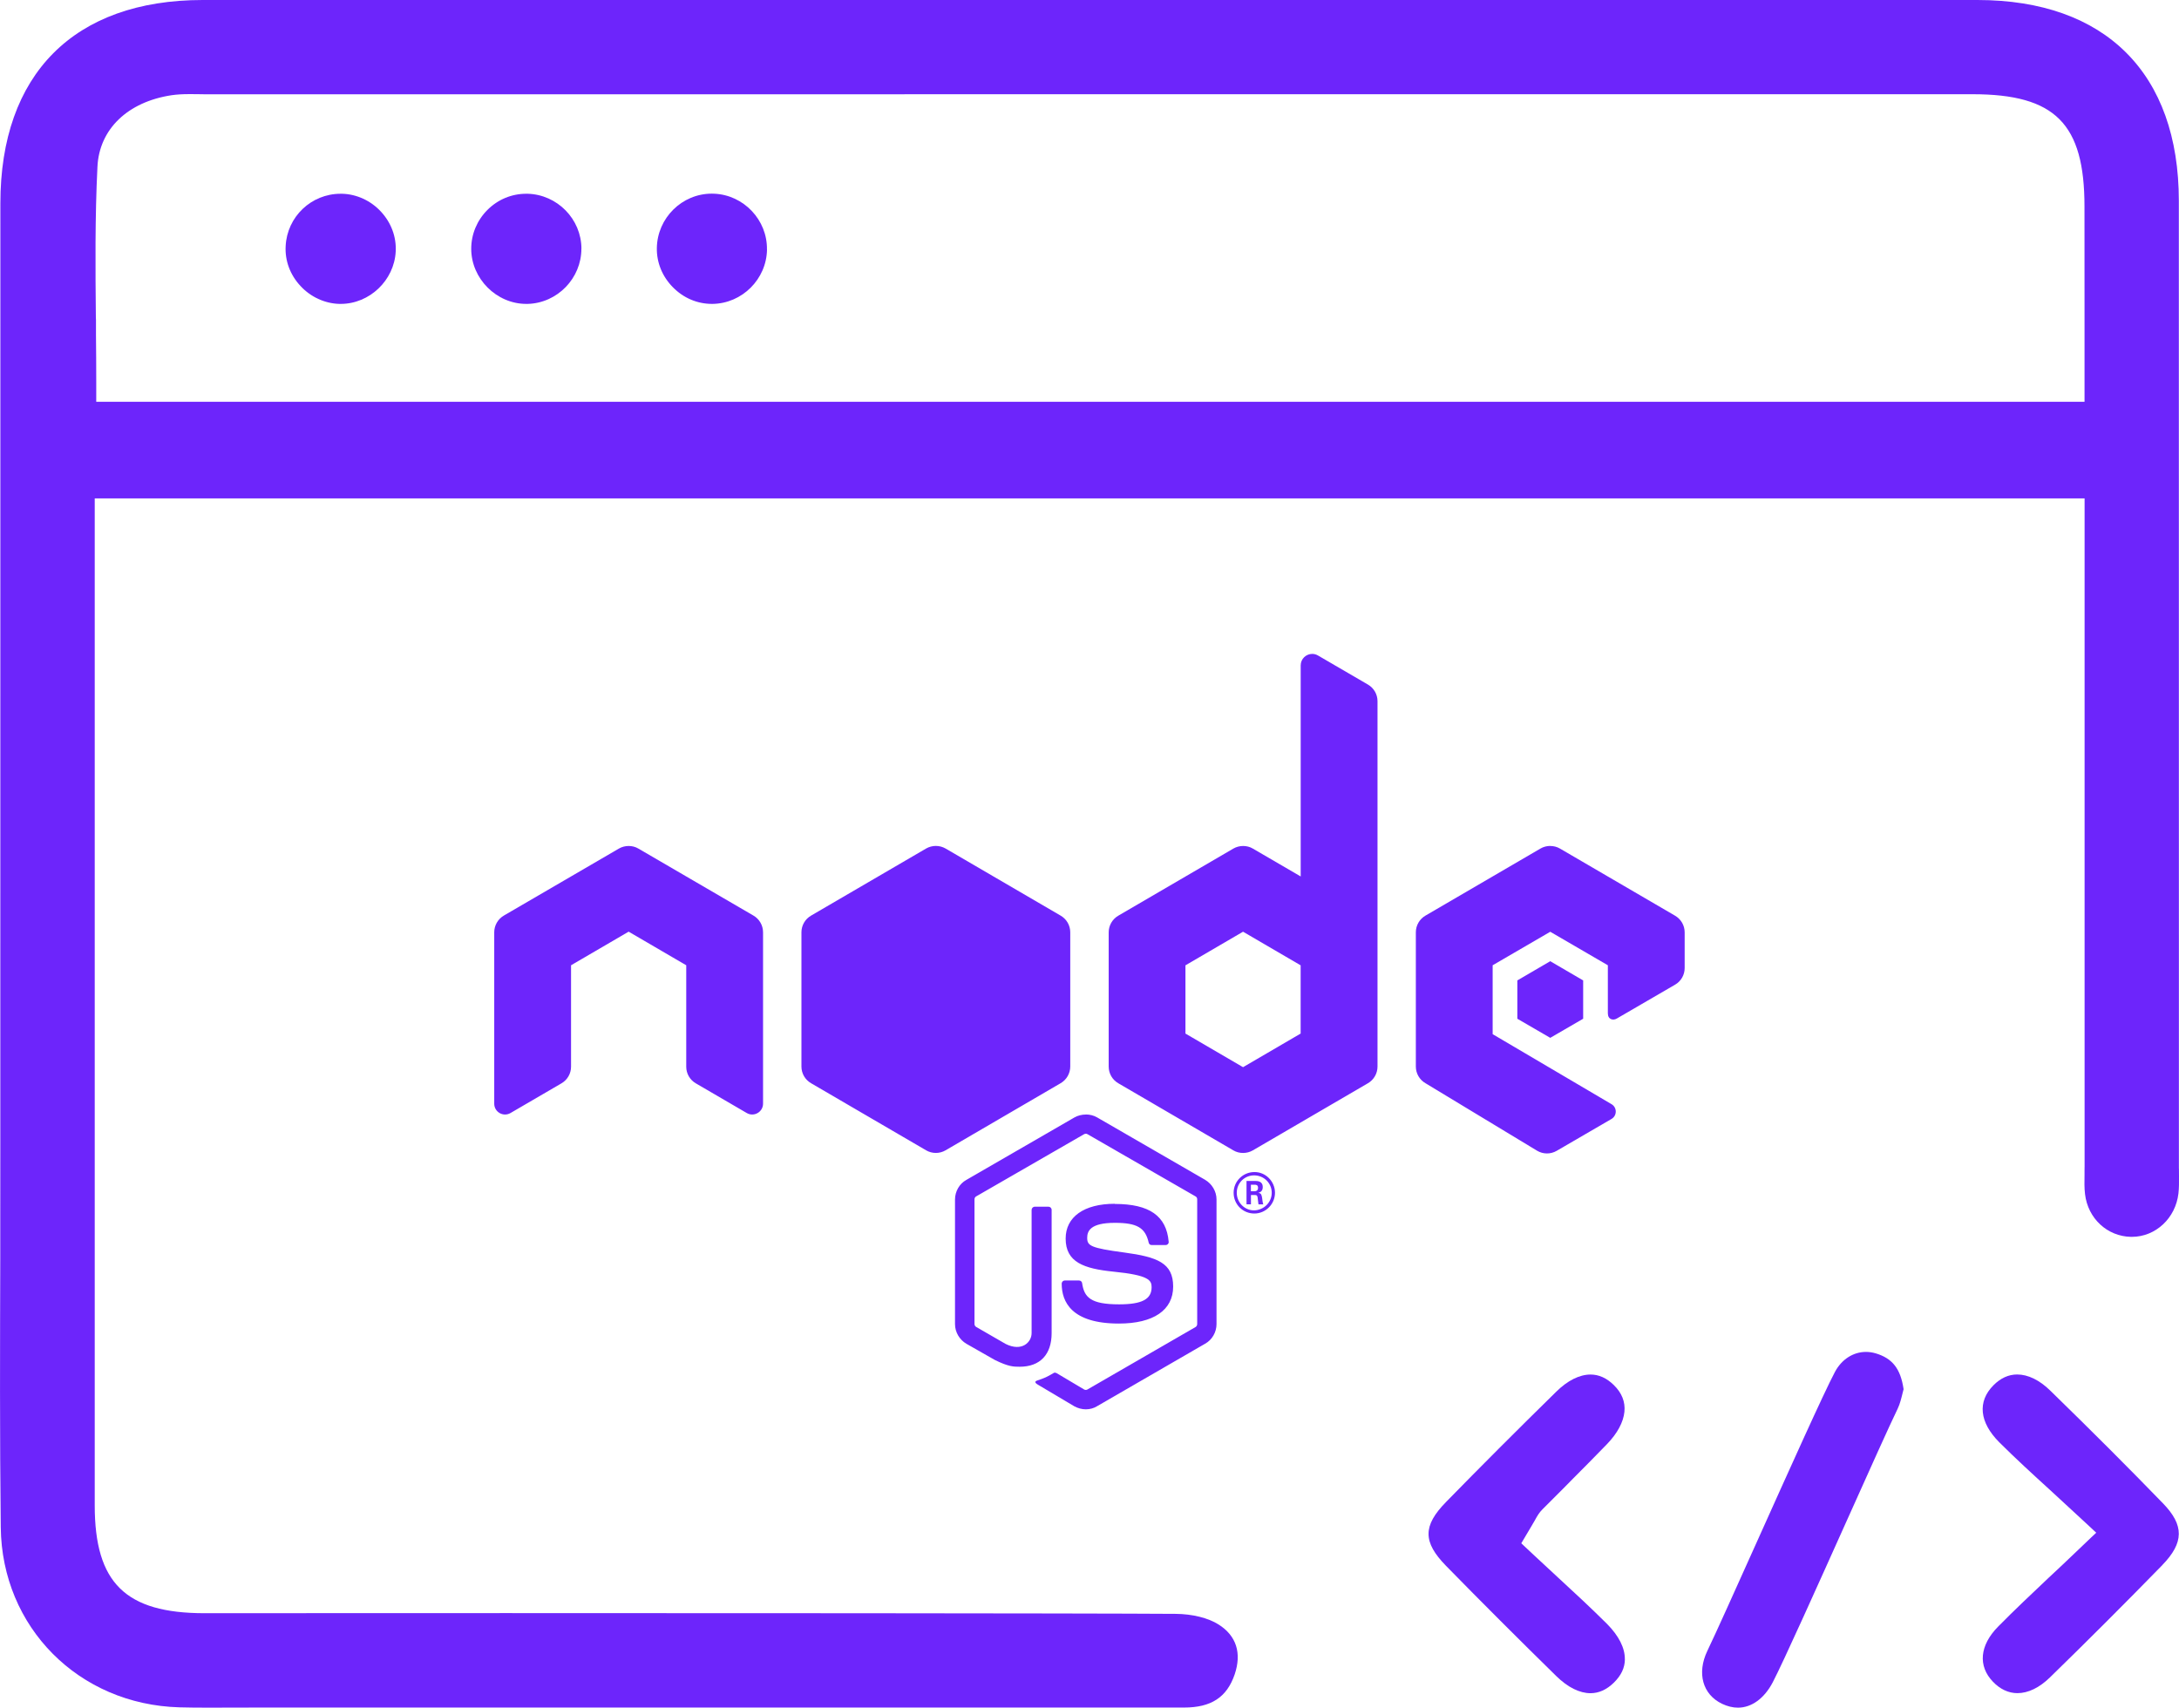
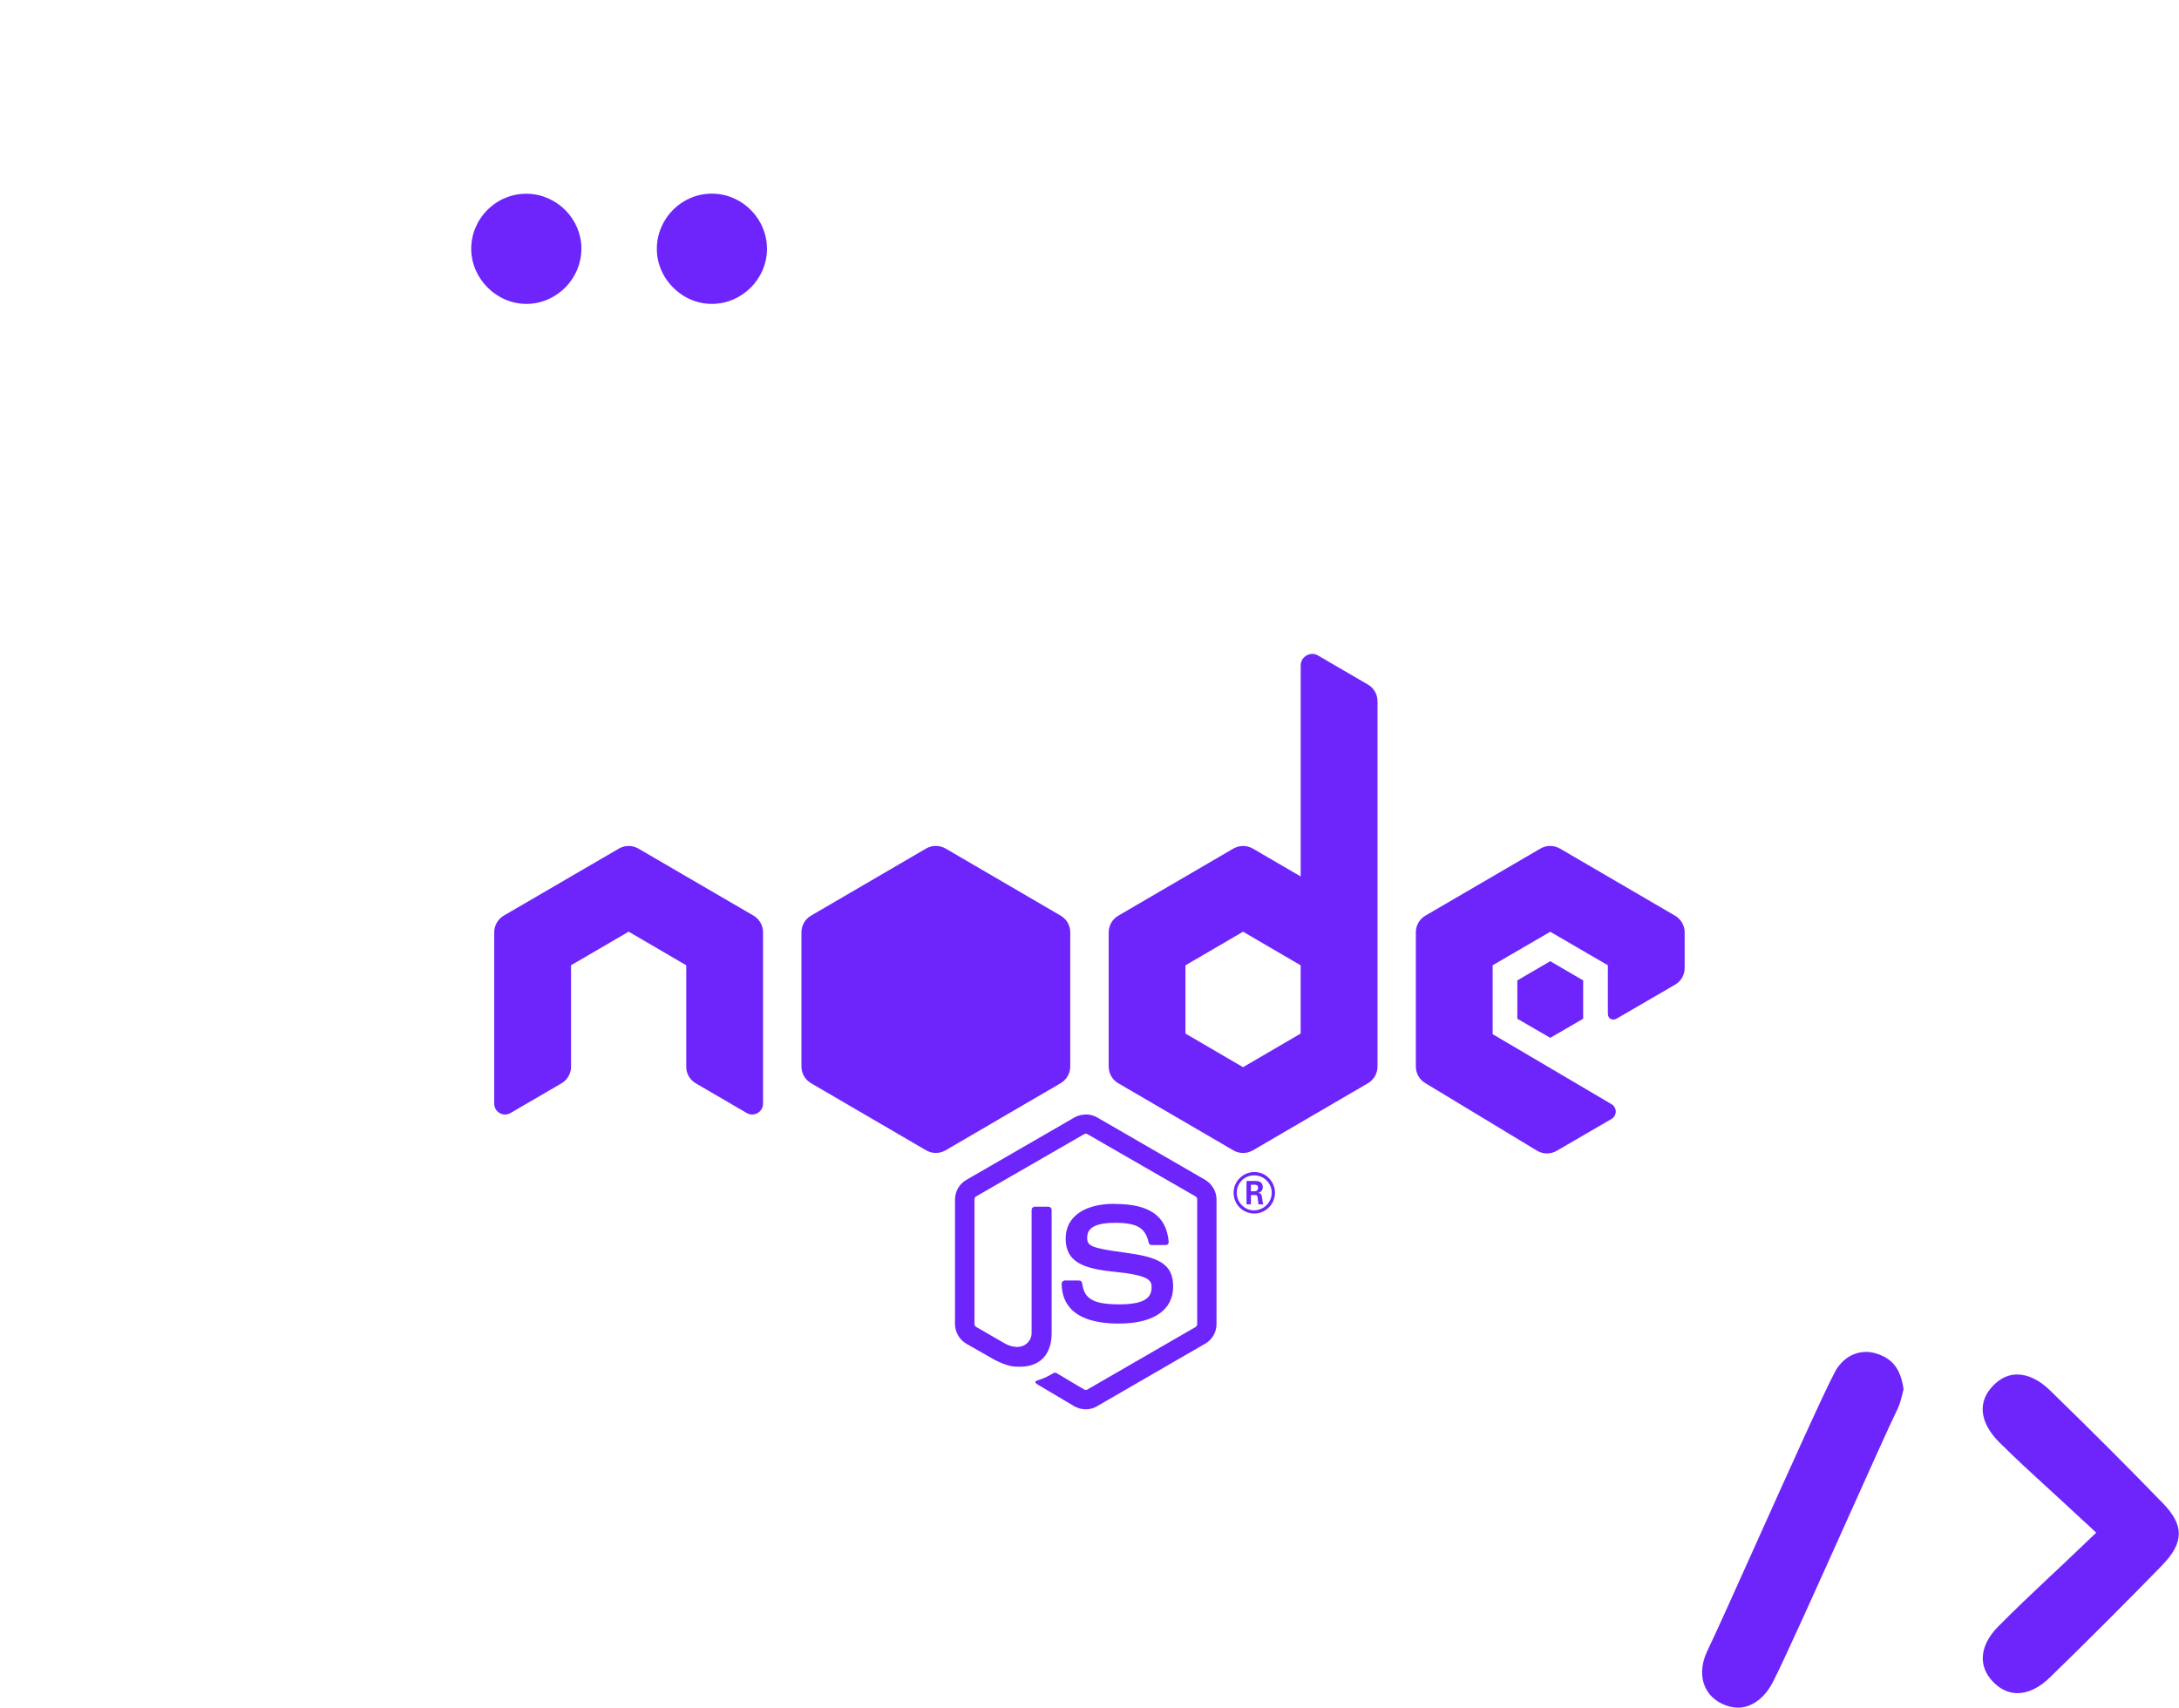
<svg xmlns="http://www.w3.org/2000/svg" id="Layer_1" data-name="Layer 1" viewBox="0 0 402.53 315.52">
  <defs>
    <style>
      .cls-1 {
        fill: #6d25fb;
        stroke-width: 0px;
      }
    </style>
  </defs>
  <g>
    <g>
-       <path class="cls-1" d="m402.51,215.95v-43.17c0-45.22,0-90.44-.01-135.67C402.5,13.54,388.93.01,365.3,0H37.43C13.68.01.07,13.71.07,37.57c-.01,48.61-.01,97.22-.01,145.83v28.04c.01,4.66,0,9.33-.01,13.98v6.96c-.05,16.28-.1,33.12.09,49.82.2,18.44,14.39,32.75,33.01,33.26,1.68.05,3.53.06,5.66.06,1.32,0,2.62,0,3.92-.01h1.99c.66-.01,1.32-.01,1.99-.01h172.01c5.03,0,7.91-1.89,9.36-6.11,1.34-3.96.31-7.17-2.98-9.24-1.88-1.2-4.84-1.94-7.92-1.96-16.06-.12-98.63-.14-123.55-.14-16.47,0-29.51.01-34.86.01-7,.01-14.01.01-21.01.01-14.58-.01-20.26-5.6-20.26-19.92V92.09h367.59v123.41c0,.24-.01.48-.01.73v.71c-.02,1.35-.05,2.57.09,3.69.53,4.5,4.1,7.81,8.48,7.9h.16c4.4,0,8.1-3.45,8.62-8.04.11-.98.11-2.06.1-3.19-.01-.45-.01-.91-.01-1.35Zm-17.42-141.71H17.78v-3.73c0-2.87-.02-5.73-.05-8.58v-2.81s-.02-.46-.02-.46c-.09-9.12-.17-18.53.29-27.82.32-6.97,5.59-12.03,13.72-13.25.99-.14,2.02-.2,3.34-.2.48,0,.96,0,1.43.01.48.01.91.02,1.35.02,79.88-.01,246.69-.01,326.56-.01,15.25,0,20.67,5.43,20.67,20.74.01,7.25.01,14.51.01,22v14.08Z" />
      <g>
-         <path class="cls-1" d="m300.17,306.56c-.01,1.59-.68,3.01-2.05,4.35-1.32,1.29-2.76,1.94-4.3,1.94-2.01,0-4.2-1.08-6.3-3.14-7.03-6.89-13.9-13.76-20.38-20.38-4.32-4.42-4.32-7.4-.01-11.81,6.32-6.47,13.18-13.34,20.39-20.41,2.09-2.05,4.27-3.14,6.31-3.14,1.54,0,2.97.65,4.28,1.93,1.49,1.45,2.16,3.12,1.97,4.96-.19,1.91-1.3,3.99-3.24,5.99-2.17,2.25-4.43,4.52-6.62,6.72l-.84.86c-1.49,1.48-2.98,2.98-4.47,4.48-.58.58-.91,1.17-1.24,1.75l-.1.19c-.16.27-.36.62-.63,1.08l-1.4,2.36-.51.86.72.68,2.01,1.88c1.38,1.3,2.77,2.58,4.16,3.86,2.96,2.72,6.07,5.61,8.95,8.48,2.17,2.19,3.32,4.45,3.29,6.53Z" />
        <path class="cls-1" d="m399.45,289.18c-6.92,7.09-13.91,14.08-20.78,20.77-1.94,1.89-4.01,2.89-6,2.89-1.63,0-3.19-.73-4.5-2.1-2.82-2.92-2.46-6.73.93-10.18,2.98-3.03,6.09-5.95,9.35-9.04,1.64-1.53,3.38-3.15,5.2-4.91l2.62-2.5.97-.91-.97-.91-2.66-2.46c-1.71-1.59-3.35-3.09-4.94-4.56-3.12-2.84-6.35-5.8-9.35-8.79-3.66-3.68-4.06-7.51-1.07-10.52,1.32-1.33,2.79-2,4.38-2,2.02,0,4.15,1.04,6.15,3.01,7.84,7.64,14.63,14.44,20.77,20.78,3.96,4.07,3.92,7.28-.11,11.43Z" />
        <path class="cls-1" d="m351.66,256.65c-.05.2-.1.4-.16.62-.24.99-.52,2.14-.92,2.97-1.5,3.08-5.33,11.61-9.38,20.64-5.49,12.23-11.71,26.09-13.72,29.96-1.56,2.98-3.91,4.68-6.42,4.68-.96,0-1.95-.24-2.96-.72-3.58-1.73-4.66-5.65-2.71-9.75,1.63-3.39,5.3-11.58,9.19-20.23,5.79-12.89,12.35-27.5,14.39-31.33,1.23-2.32,3.38-3.7,5.73-3.7.58,0,1.18.09,1.75.25,3.13.92,4.64,2.84,5.2,6.62Z" />
      </g>
    </g>
    <g>
-       <path class="cls-1" d="m73.1,46.46c-.27,5.34-4.83,9.69-10.16,9.69h-.25c-2.68-.07-5.32-1.28-7.19-3.32-1.91-2.05-2.88-4.67-2.73-7.36.27-5.43,4.73-9.67,10.15-9.67h.25c2.7.06,5.33,1.27,7.2,3.3,1.9,2.05,2.87,4.67,2.73,7.36Z" />
      <path class="cls-1" d="m107.4,45.95c.01,5.46-4.43,10.05-9.91,10.2h-.27c-5.5,0-10.16-4.66-10.17-10.17,0-2.7,1.06-5.25,2.99-7.19,1.93-1.93,4.47-2.99,7.17-2.99h.25c5.48.14,9.94,4.68,9.95,10.16Z" />
      <path class="cls-1" d="m141.69,46.11c-.09,5.48-4.6,9.97-10.07,10.04h-.1c-2.71,0-5.27-1.09-7.22-3.08-1.95-1.97-3.01-4.56-2.96-7.25.09-5.53,4.63-10.04,10.15-10.04.14,0,.27.01.42.01,5.48.22,9.86,4.86,9.77,10.32Z" />
    </g>
  </g>
  <path class="cls-1" d="m242.41,120.82c-1.11,0-2.13.89-2.13,2.13v38.99l-8.84-5.15c-.55-.33-1.18-.48-1.8-.48s-1.25.16-1.8.48l-21.24,12.39c-1.11.64-1.79,1.82-1.79,3.09v24.8c0,1.28.68,2.45,1.79,3.09l21.24,12.39c.55.33,1.18.48,1.8.48s1.25-.16,1.8-.48l21.24-12.39c1.11-.64,1.79-1.82,1.79-3.09v-67.52c0-1.26-.67-2.42-1.76-3.06l-9.24-5.38c-.35-.2-.7-.29-1.05-.29Zm-69.53,35.48c-.62,0-1.24.16-1.8.48l-21.24,12.39c-1.11.64-1.79,1.82-1.79,3.09v24.8c0,1.28.68,2.45,1.79,3.09l21.24,12.39c1.11.65,2.49.65,3.6,0l21.24-12.39c1.11-.64,1.79-1.82,1.79-3.09v-24.8c0-1.28-.68-2.45-1.79-3.09l-21.24-12.39c-.56-.32-1.18-.48-1.8-.48Zm113.5,0c-.62,0-1.25.16-1.8.48l-21.24,12.39c-1.11.64-1.79,1.82-1.79,3.09v24.8c0,1.28.68,2.45,1.79,3.09l20.6,12.46c1.11.67,2.5.68,3.62.03l10.13-5.89c1.05-.6,1.06-2.13,0-2.74l-21.95-12.93v-12.73l10.64-6.19,10.64,6.19v8.87c0,1.18,1,1.37,1.66.97,2.68-1.57,10.77-6.26,10.77-6.26,1.09-.63,1.76-1.8,1.76-3.06v-6.6c0-1.28-.68-2.45-1.79-3.09l-21.24-12.39c-.56-.33-1.18-.48-1.8-.48Zm-170.25.01c-.62,0-1.25.16-1.8.48l-21.24,12.37c-1.11.65-1.79,1.83-1.79,3.1v31.66c0,1.55,1.67,2.51,3.01,1.73l9.42-5.49c1.09-.64,1.76-1.8,1.76-3.06v-18.75l10.64-6.21,10.64,6.21v18.75c0,1.26.67,2.42,1.76,3.06l9.42,5.49c1.33.78,3.01-.19,3.01-1.73v-31.66c0-1.28-.68-2.46-1.79-3.1l-21.24-12.37c-.55-.33-1.18-.48-1.8-.48Zm113.5,15.84l10.64,6.21v12.61l-10.64,6.21-10.64-6.21v-12.61l10.64-6.21Zm56.75,5.45l-6.08,3.55v7.08l6.08,3.53,6.08-3.53v-7.08l-6.08-3.55Zm-85.79,28.33c-.73,0-1.47.18-2.11.54l-19.95,11.53c-1.31.72-2.11,2.15-2.11,3.63v23.03c0,1.48.83,2.88,2.11,3.63l5.25,2.99c2.52,1.24,3.44,1.25,4.59,1.25,3.76,0,5.9-2.25,5.9-6.22v-22.75c0-.35-.27-.6-.58-.6h-2.52c-.35,0-.6.28-.6.6v22.75c0,1.72-1.82,3.49-4.79,2.01l-5.46-3.15c-.18-.11-.3-.32-.3-.53v-23.03c0-.21.1-.45.3-.55l19.95-11.5c.21-.11.45-.11.62,0l19.97,11.5c.21.11.3.31.3.55v23.03c0,.24-.13.45-.3.55l-19.97,11.54c-.18.11-.45.11-.62,0l-5.1-3.03c-.13-.07-.35-.11-.48-.04-1.41.83-1.69.94-3.01,1.39-.35.11-.82.32.18.87l6.62,3.93c.66.35,1.38.55,2.11.55.76,0,1.5-.21,2.08-.58l19.95-11.54c1.31-.72,2.11-2.15,2.11-3.63v-23.03c0-1.48-.83-2.87-2.11-3.63l-19.95-11.53c-.62-.36-1.35-.54-2.08-.54Zm31.12,10.63c-2.04,0-3.82,1.65-3.82,3.82s1.72,3.84,3.82,3.84,3.82-1.73,3.82-3.84-1.75-3.86-3.82-3.82Zm-.04.61c1.8,0,3.26,1.42,3.26,3.21s-1.46,3.21-3.26,3.26c-1.77,0-3.2-1.46-3.2-3.26s1.44-3.21,3.2-3.21Zm-1.4,1.04v4.31h.82v-1.72h.76c.31,0,.39.13.46.37,0,.04.13,1.15.17,1.36h.89c-.1-.21-.17-.8-.21-1.15-.1-.55-.13-.93-.72-.97.31-.11.83-.27.83-1.07,0-1.14-.99-1.14-1.51-1.14h-1.48Zm.82.69h.69c.21,0,.62,0,.62.58,0,.24-.1.63-.67.62h-.65v-1.21Zm-25.15,3.52c-5.7,0-9.08,2.43-9.08,6.43,0,4.38,3.38,5.56,8.84,6.11,6.53.65,7.04,1.59,7.04,2.87,0,2.24-1.8,3.17-6.01,3.17-5.28,0-6.45-1.31-6.83-3.93-.04-.28-.28-.48-.6-.48h-2.59c-.31,0-.58.25-.58.6,0,3.35,1.83,7.36,10.56,7.36,6.41,0,10.03-2.49,10.03-6.84s-2.9-5.46-9.05-6.29c-6.21-.83-6.83-1.25-6.83-2.7,0-1.21.51-2.78,5.1-2.78,4.11,0,5.64.9,6.26,3.66.07.28.26.44.54.44h2.59c.17,0,.32-.07.42-.17.11-.13.17-.27.14-.44-.41-4.77-3.56-6.98-9.95-6.98Z" />
</svg>